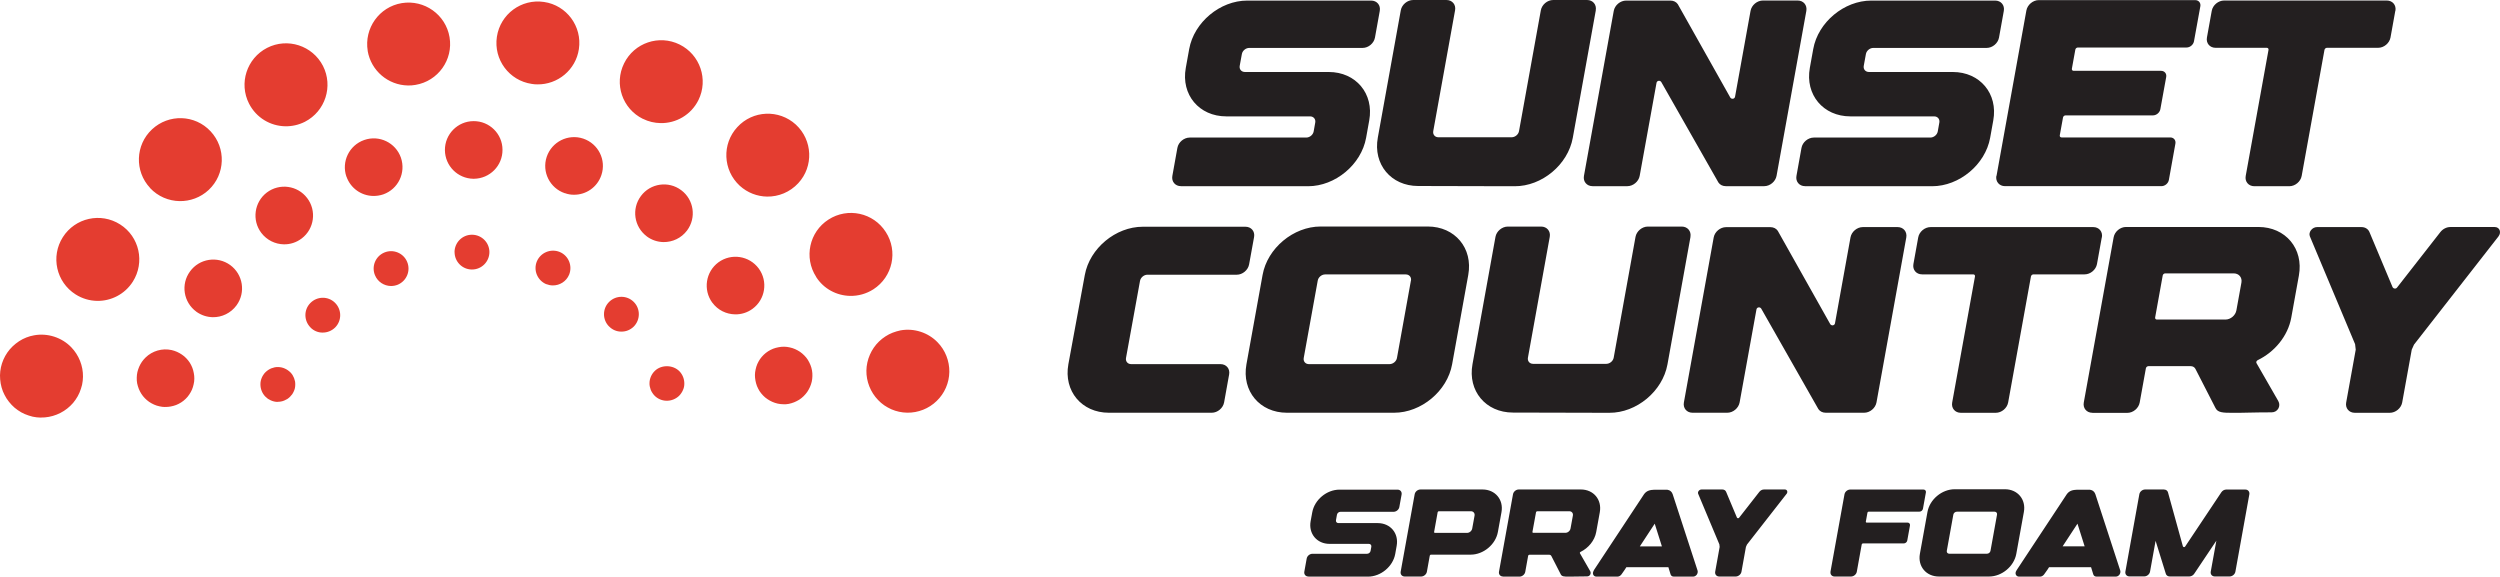
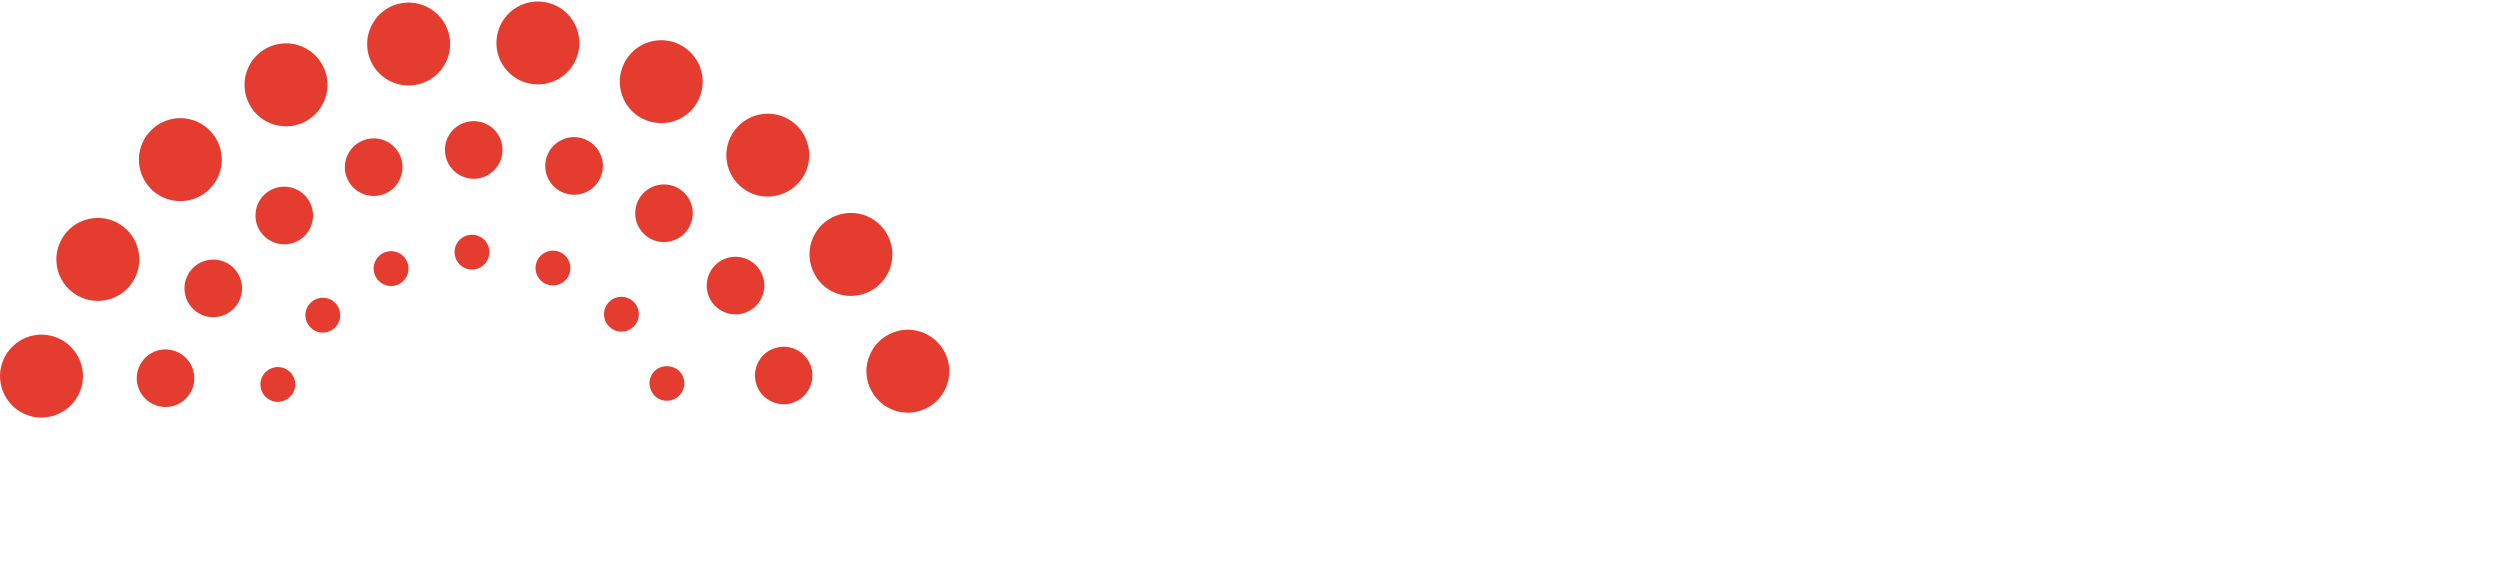
<svg xmlns="http://www.w3.org/2000/svg" viewBox="0 0 431.99 99.64">
-   <path d="m226.08,99.62c-.47,0-.78-.37-.7-.83l.41-2.27c.08-.46.53-.83,1-.83h9.44c.28,0,.55-.22.6-.5l.13-.71c.05-.28-.14-.5-.42-.5h-6.79c-2.2,0-3.67-1.76-3.28-3.92l.28-1.53c.39-2.17,2.5-3.92,4.7-3.92h10.04c.47,0,.78.37.7.84l-.39,2.16c-.08.46-.53.83-1,.83h-9.18c-.28,0-.55.22-.6.5l-.17.95c-.05.28.14.5.42.5h6.79c2.2,0,3.67,1.76,3.28,3.92l-.25,1.41c-.39,2.17-2.5,3.92-4.7,3.92h-10.29l-.02-.02Zm32.75-7.7c-.39,2.17-2.5,3.92-4.7,3.92h-6.87c-.09,0-.18.08-.2.17l-.5,2.78c-.08.46-.53.83-1,.83h-2.83c-.47,0-.78-.37-.7-.83l2.42-13.38c.08-.46.53-.83,1-.83h10.72c2.2,0,3.67,1.76,3.28,3.92,0,0-.62,3.42-.62,3.42Zm-4.66-3.58h-5.55c-.09,0-.18.08-.2.17l-.61,3.4c-.02.09.05.17.14.17h5.55c.42,0,.81-.33.89-.74l.41-2.25c.07-.41-.21-.75-.62-.75h-.01Zm5.55,11.28c-.47,0-.78-.37-.7-.83l2.42-13.38c.08-.46.53-.83,1-.83h10.72c2.2,0,3.67,1.76,3.28,3.93l-.62,3.42c-.27,1.49-1.35,2.77-2.71,3.44-.1.05-.15.16-.1.24l1.77,3.08c.23.42-.06.91-.53.91-1.48,0-2.39.05-3,.04-1.03.02-1.37-.03-1.56-.4l-1.62-3.16c-.07-.14-.21-.22-.38-.22h-3.43c-.09,0-.18.08-.2.17l-.5,2.78c-.08.46-.53.83-1,.83h-2.84v-.02Zm5.08-7.72c-.02.09.05.17.14.17h5.55c.42,0,.81-.33.89-.74l.41-2.25c.07-.41-.2-.74-.62-.74h-5.55c-.09,0-.18.08-.2.17l-.62,3.4h0Zm10.58,6.68l8.71-13.19c.44-.6,1.01-.74,1.78-.77h0s0,.01.01.01h0c.21-.02.44-.02.69-.01h1.43s.75-.02,1.03.77l4.3,13.19c.07.22.02.48-.12.7-.15.21-.38.35-.6.35h-3.43c-.24,0-.43-.15-.51-.38l-.38-1.24h-7.26l-.29.45-.56.8c-.17.23-.44.38-.7.38h-3.62c-.25,0-.47-.13-.56-.35s-.05-.48.11-.7h-.03Zm7.98-4.17h3.81l-1.24-3.92-2.57,3.92Zm25.35-9.07l-6.84,8.76c-.06.14-.12.27-.18.41l-.77,4.28c-.08.46-.53.83-1,.83h-2.84c-.47,0-.78-.37-.7-.83l.77-4.28c-.02-.15-.03-.3-.05-.45l-3.66-8.73c-.14-.33.18-.75.58-.75h3.6c.3,0,.55.16.65.41l1.86,4.43c.06.15.27.18.37.06l3.51-4.49c.2-.26.51-.41.81-.41h3.6c.39,0,.56.42.3.76h0Zm7.59,13.45l2.42-13.37c.08-.46.53-.83,1-.83h12.65c.28,0,.47.22.42.49l-.51,2.83c-.05.28-.32.5-.6.5h-8.79c-.09,0-.18.08-.2.17l-.28,1.55c-.02.09.05.17.14.17h7.07c.28,0,.47.23.42.5l-.47,2.6c-.05.28-.32.5-.6.5h-7.07c-.09,0-.18.08-.2.17l-.85,4.72c-.08.46-.53.83-1,.83h-2.84c-.47,0-.78-.37-.7-.83h0Zm33.42-10.33l-1.31,7.24c-.39,2.17-2.5,3.92-4.7,3.92h-8.68c-2.2,0-3.67-1.76-3.28-3.92l1.31-7.24c.39-2.17,2.5-3.92,4.7-3.92h8.68c2.2,0,3.67,1.76,3.28,3.92Zm-4.64.46c.05-.28-.14-.5-.42-.5h-6.53c-.28,0-.55.22-.6.5l-1.13,6.26c-.05.28.14.5.42.5h6.53c.28,0,.55-.22.6-.5l1.13-6.26Zm3.35,9.66l8.71-13.19c.44-.6,1.01-.74,1.78-.77h0c.21,0,.44,0,.69,0h1.43s.75-.02,1.03.77l4.3,13.19c.07.22.02.48-.12.7-.15.21-.38.35-.6.35h-3.43c-.24,0-.43-.15-.51-.38l-.38-1.24h-7.26l-.29.45-.57.8c-.17.23-.44.38-.7.38h-3.62c-.25,0-.47-.13-.56-.35s-.05-.48.11-.7h0Zm7.98-4.17h3.81l-1.24-3.92-2.57,3.92Zm17.53-9.82c.33,0,.6.19.68.49l2.57,9.3c.05.18.29.22.39.07l6.25-9.37c.19-.3.53-.49.86-.49h3.29c.47,0,.78.37.7.83l-2.41,13.36c-.08.46-.53.83-1,.83h-2.56c-.47,0-.78-.37-.7-.83l.97-5.35-3.81,5.69c-.19.3-.53.49-.86.49h-3.39c-.33,0-.6-.19-.68-.49l-1.76-5.67-.96,5.32c-.08.46-.53.83-1,.83h-2.56c-.47,0-.78-.37-.7-.83l2.41-13.36c.08-.46.53-.83,1-.83h3.29-.02Zm-169.87-52.42c-1,0-1.67-.8-1.49-1.78l.87-4.84c.18-.98,1.13-1.78,2.14-1.78h20.13c.6,0,1.18-.48,1.28-1.07l.27-1.52c.11-.59-.29-1.07-.89-1.07h-14.48c-4.7,0-7.84-3.75-7-8.37l.59-3.27c.84-4.62,5.33-8.37,10.03-8.37h21.41c1,0,1.67.8,1.49,1.79l-.83,4.61c-.18.98-1.13,1.78-2.13,1.78h-19.59c-.6,0-1.18.48-1.28,1.07l-.37,2.02c-.11.59.29,1.07.9,1.07h14.48c4.7,0,7.84,3.75,7,8.37l-.54,3c-.83,4.62-5.33,8.37-10.03,8.37h-21.96ZM275.75,1.78l-3.98,22.04c-.84,4.63-5.33,8.38-10.04,8.36h-.95l-15.73-.04c-4.69,0-7.81-3.75-6.97-8.36l3.97-22c.18-.98,1.13-1.78,2.14-1.78h5.75c1,0,1.67.8,1.49,1.78l-3.77,20.87c-.11.59.29,1.07.89,1.07h12.65c.6,0,1.18-.48,1.28-1.07l3.77-20.87c.18-.98,1.13-1.78,2.13-1.78h5.86c1,0,1.67.8,1.5,1.78h.01Zm10.49,12.54l-2.91,16.07c-.18.98-1.13,1.78-2.13,1.78h-6.01c-1,0-1.67-.8-1.49-1.78l5.15-28.51c.18-.98,1.13-1.78,2.14-1.78h7.66c.53,0,1,.23,1.27.63l9.07,16.13c.23.34.75.25.82-.15l2.68-14.84c.18-.98,1.13-1.78,2.13-1.78h6.01c1,0,1.67.8,1.5,1.79l-5.15,28.51c-.18.98-1.13,1.78-2.13,1.78h-6.64c-.54,0-1-.23-1.27-.63l-9.88-17.37c-.23-.34-.75-.25-.82.15Zm25.67,17.85c-1,0-1.67-.8-1.49-1.78l.87-4.84c.18-.98,1.13-1.78,2.14-1.78h20.13c.6,0,1.18-.48,1.28-1.07l.27-1.52c.11-.59-.29-1.07-.89-1.07h-14.48c-4.7,0-7.84-3.75-7.01-8.37l.59-3.27c.83-4.62,5.33-8.37,10.03-8.37h21.41c1,0,1.67.8,1.49,1.79l-.83,4.61c-.18.98-1.13,1.78-2.13,1.78h-19.59c-.6,0-1.18.48-1.28,1.07l-.37,2.02c-.11.59.29,1.07.9,1.07h14.48c4.7,0,7.84,3.75,7,8.37l-.54,3c-.83,4.62-5.33,8.37-10.03,8.37h-21.96.01Zm33.08-1.78l5.16-28.58c.18-.98,1.14-1.79,2.14-1.79h27.03c.6,0,1,.48.89,1.07l-1.1,6.05c-.11.59-.68,1.07-1.28,1.07h-18.79c-.2,0-.39.16-.43.36l-.6,3.31c-.03.2.1.36.3.36h15.11c.6,0,1,.48.89,1.07l-1.01,5.56c-.11.59-.68,1.07-1.28,1.07h-15.11c-.2,0-.39.16-.43.36l-.56,3.09c-.03.2.1.36.3.36h18.79c.6,0,1,.48.89,1.07l-1.13,6.28c-.11.59-.68,1.07-1.28,1.07h-27.03c-1,0-1.67-.8-1.5-1.78h.03ZM413.9,1.87l-.83,4.61c-.18.98-1.13,1.78-2.13,1.78h-8.85c-.2,0-.39.16-.43.36l-3.94,21.78c-.18.98-1.13,1.78-2.13,1.78h-6.05c-1,0-1.67-.8-1.49-1.78l3.94-21.78c.04-.2-.1-.36-.3-.36h-8.85c-1,0-1.67-.8-1.49-1.78l.83-4.61c.18-.98,1.13-1.78,2.14-1.78h28.11c1,0,1.66.8,1.49,1.78h-.02Zm-229.29,61.07l2.84-15.42c.84-4.61,5.33-8.34,10.02-8.34h17.74c1,0,1.67.8,1.49,1.78l-.86,4.73c-.18.98-1.13,1.78-2.13,1.78h-15.44c-.6,0-1.17.48-1.28,1.07l-2.42,13.31c-.11.59.29,1.07.89,1.07h15.44c1,0,1.67.8,1.49,1.78l-.87,4.84c-.18.98-1.13,1.78-2.13,1.78h-17.78c-4.71,0-7.84-3.76-7-8.38h0Zm69.1-15.43l-2.79,15.44c-.83,4.62-5.33,8.37-10.03,8.37h-18.51c-4.7,0-7.84-3.75-7-8.37l2.79-15.44c.83-4.62,5.33-8.37,10.03-8.37h18.51c4.7,0,7.84,3.75,7,8.37Zm-9.9.98c.11-.59-.29-1.07-.89-1.07h-13.94c-.6,0-1.18.48-1.28,1.07l-2.42,13.36c-.11.59.29,1.07.89,1.07h13.94c.6,0,1.18-.48,1.28-1.07l2.41-13.36h0Zm48.3-7.56l-3.98,22.04c-.84,4.63-5.33,8.38-10.04,8.36h-.95l-15.73-.04c-4.69-.01-7.81-3.75-6.97-8.36l3.97-22c.18-.98,1.13-1.78,2.14-1.78h5.75c1,0,1.67.8,1.49,1.78l-3.77,20.87c-.11.59.29,1.07.89,1.07h12.65c.6,0,1.18-.48,1.28-1.07l3.77-20.87c.18-.98,1.13-1.78,2.13-1.78h5.86c1,0,1.67.8,1.5,1.78h.01Zm11.4,12.54l-2.91,16.07c-.18.98-1.13,1.78-2.13,1.78h-6.01c-1,0-1.67-.8-1.49-1.78l5.15-28.51c.18-.98,1.13-1.78,2.14-1.78h7.66c.53,0,1,.23,1.27.63l9.07,16.13c.23.34.75.25.82-.15l2.68-14.84c.18-.98,1.13-1.78,2.13-1.78h6.01c1,0,1.67.8,1.5,1.79l-5.15,28.51c-.18.98-1.13,1.78-2.13,1.78h-6.64c-.54,0-1-.23-1.27-.63l-9.88-17.37c-.23-.34-.75-.25-.82.15Zm59.67-12.45l-.83,4.61c-.18.98-1.13,1.78-2.13,1.78h-8.85c-.2,0-.39.16-.43.36l-3.94,21.78c-.18.98-1.13,1.78-2.13,1.78h-6.05c-1,0-1.67-.8-1.49-1.78l3.94-21.78c.04-.2-.1-.36-.3-.36h-8.85c-1,0-1.67-.8-1.49-1.78l.83-4.61c.18-.98,1.13-1.78,2.14-1.78h28.11c1,0,1.66.8,1.49,1.78h-.02Zm-1.62,30.31c-1,0-1.67-.8-1.49-1.78l5.16-28.55c.18-.98,1.13-1.78,2.13-1.78h22.88c4.7,0,7.84,3.75,7,8.38l-1.32,7.3c-.58,3.17-2.88,5.92-5.79,7.33-.21.1-.32.34-.22.51l3.77,6.56c.5.89-.12,1.95-1.14,1.95-3.15,0-5.11.1-6.4.08-2.2.03-2.93-.06-3.33-.86l-3.45-6.73c-.15-.29-.45-.47-.81-.47h-7.32c-.2,0-.39.17-.43.37l-1.07,5.92c-.18.98-1.13,1.78-2.13,1.78h-6.05.01Zm10.84-16.47c-.03.2.1.36.3.36h11.84c.89,0,1.74-.71,1.9-1.59l.87-4.8c.16-.88-.43-1.59-1.33-1.59h-11.84c-.2,0-.39.16-.43.36l-1.31,7.26Zm59.33-14.01l-14.6,18.7c-.13.29-.26.58-.39.87l-1.65,9.13c-.18.98-1.13,1.78-2.14,1.78h-6.05c-1,0-1.67-.8-1.49-1.78l1.65-9.13c-.03-.32-.07-.63-.11-.95l-7.81-18.62c-.3-.71.39-1.61,1.23-1.61h7.68c.64,0,1.17.33,1.39.88l3.97,9.46c.14.32.57.39.78.12l7.49-9.59c.43-.55,1.08-.88,1.72-.88h7.68c.84,0,1.2.9.65,1.61h0Z" fill="#231f20" />
  <path d="m47.96,69.45c-.19,0-.39-.03-.58-.07s-.38-.11-.57-.19c-.18-.08-.35-.17-.52-.28-.16-.12-.31-.25-.45-.39-.55-.57-.85-1.35-.84-2.14,0-.19.02-.39.06-.58s.11-.38.19-.57c.08-.18.17-.35.29-.51.1-.16.23-.31.38-.45s.3-.25.46-.36c.17-.11.35-.2.52-.27.19-.07.38-.13.57-.17.38-.07.79-.06,1.17.02.2.04.39.11.57.19s.35.17.52.29c.16.12.31.23.45.37s.26.3.37.46c.1.17.18.35.26.52.07.19.13.38.17.57.04.19.04.39.04.58,0,.2-.02.39-.06.6-.04.19-.11.38-.19.55s-.17.35-.28.51c-.12.16-.25.31-.39.45s-.3.26-.46.37c-.17.1-.35.18-.52.26s-.37.13-.57.17c-.19.03-.38.06-.58.05v.02Zm5.72-12.84c-1.18-1.16-1.22-3.06-.05-4.25h0c1.16-1.18,3.06-1.22,4.25-.05h0c1.18,1.16,1.22,3.06.05,4.26h0c-.61.61-1.41.91-2.21.9h0c-.74,0-1.48-.29-2.05-.86Zm51.56-.2c-1.17-1.17-1.16-3.09.02-4.25h0c1.19-1.17,3.09-1.16,4.26.02h0c1.17,1.17,1.15,3.09-.02,4.26h0c-.61.59-1.38.88-2.17.86h0c-.76,0-1.52-.31-2.09-.9h0Zm-40.43-8.82c-.66-1.53.06-3.3,1.59-3.95h0c1.53-.65,3.31.07,3.95,1.6h0c.65,1.53-.07,3.29-1.6,3.95h0c-.4.16-.82.24-1.22.23h0c-1.15-.02-2.25-.71-2.72-1.83Zm29.59,1.52c-1.54-.65-2.27-2.41-1.63-3.95h0c.65-1.52,2.4-2.25,3.95-1.62h0c1.52.63,2.25,2.4,1.62,3.93h0c-.49,1.17-1.64,1.87-2.83,1.85h0c-.37,0-.75-.08-1.1-.22h-.01Zm-15.86-5.53c0-1.66,1.34-3.02,3.01-3.02h0c1.66,0,3.01,1.33,3.02,2.99h0c0,1.66-1.34,3.02-3.01,3.02h-.06c-1.64-.03-2.94-1.36-2.95-2.99h-.01Zm36.65,25.67c-.8-.01-1.57-.34-2.11-.91-.14-.14-.26-.31-.37-.48-.1-.15-.2-.33-.27-.52-.06-.18-.12-.37-.16-.56s-.06-.39-.05-.58c.01-.8.36-1.57.92-2.11,1.13-1.11,3.15-1.07,4.26.07.55.57.85,1.35.84,2.14,0,.19-.02.39-.06.58s-.11.38-.19.55c-.08.19-.17.35-.29.52-.12.16-.23.33-.38.46-.58.55-1.36.85-2.14.84Zm-86.67,1.08c-.33,0-.66-.05-.97-.12-.32-.07-.63-.16-.93-.3-.29-.13-.58-.29-.85-.47-.26-.18-.51-.4-.74-.63s-.43-.49-.61-.77c-.17-.27-.32-.56-.44-.86-.12-.31-.21-.62-.28-.94-.06-.32-.08-.65-.07-.98s.04-.65.11-.96c.08-.32.18-.63.31-.93s.29-.58.47-.85c.18-.26.4-.51.63-.74,1.17-1.15,2.89-1.65,4.51-1.29.32.07.63.18.93.31.29.13.58.29.84.47.28.18.53.4.75.63s.44.49.61.76c.17.28.32.56.44.87.12.31.2.62.26.94.07.32.09.65.09.97s-.04.66-.12.97c-.07.32-.16.63-.29.93-.13.29-.29.58-.47.84-.18.28-.4.53-.63.75s-.49.44-.77.61c-.27.17-.56.32-.86.44-.31.12-.63.2-.94.26-.32.06-.65.09-.96.08h-.02Zm5.41-16.47c-2.23-1.62-2.72-4.74-1.1-6.95h0c1.61-2.23,4.72-2.72,6.95-1.11h0c2.22,1.62,2.71,4.73,1.1,6.95h0c-.99,1.36-2.55,2.09-4.12,2.06h0c-.99-.02-1.97-.33-2.84-.95h0Zm89.15-1.56c-1.62-2.22-1.15-5.33,1.06-6.97h0c2.22-1.62,5.33-1.15,6.97,1.07h0c1.62,2.21,1.15,5.33-1.07,6.96h0c-.91.67-1.97.98-3.02.96h0c-1.51-.03-2.98-.72-3.93-2.02h0Zm-77.92-12.05c-1.66-2.18-1.24-5.31.94-6.98h0c2.2-1.66,5.32-1.24,6.98.96h0c1.66,2.18,1.24,5.31-.94,6.97h0c-.93.71-2.02,1.04-3.1,1.02h0c-1.47-.03-2.92-.71-3.88-1.97Zm66.6.59c-2.2-1.65-2.66-4.76-1.01-6.97h0c1.63-2.2,4.76-2.66,6.96-1.01h0c2.2,1.63,2.66,4.76,1.01,6.97h0c-1,1.33-2.53,2.02-4.08,2h0c-1.01-.02-2.02-.34-2.89-.99h.01Zm-51.9-10.31c-.89-2.6.47-5.43,3.08-6.34h0c2.59-.91,5.43.46,6.34,3.06h0c.89,2.6-.47,5.43-3.06,6.34h0c-.57.19-1.16.28-1.73.27h0c-2.03-.03-3.91-1.31-4.62-3.34h0Zm37.75,2.86c-2.6-.87-4.01-3.69-3.14-6.29h0c.88-2.61,3.7-4.02,6.31-3.15h0c2.61.88,4.02,3.69,3.14,6.3h0c-.71,2.12-2.68,3.44-4.8,3.4h0c-.49,0-1-.09-1.5-.27h0Zm-20.73-7.45c-.02-2.75,2.2-5,4.95-5.01h0c2.75-.02,5,2.2,5,4.95h0c.02,2.75-2.19,4.98-4.94,5.01h-.11c-2.7-.05-4.88-2.24-4.9-4.95Zm58.47,43.91c-.33,0-.66-.04-.98-.11-.32-.07-.63-.18-.93-.31-.29-.13-.58-.29-.84-.47-.28-.18-.53-.4-.75-.63-.22-.23-.43-.49-.61-.76-.17-.28-.32-.58-.44-.87-.12-.31-.2-.63-.26-.94-.06-.32-.09-.65-.09-.96s.05-.66.12-.97c.07-.32.16-.63.29-.93.13-.29.29-.58.47-.85.18-.26.4-.51.63-.74.23-.22.49-.43.77-.61.27-.17.56-.32.86-.44.31-.12.62-.2.94-.26.64-.13,1.31-.12,1.94.03.32.07.63.16.93.3.29.13.58.29.85.47.26.18.51.4.74.63.23.23.44.49.61.76.17.28.32.58.44.87.12.31.22.63.27.94.06.32.08.65.07.98s-.04.65-.11.96c-.07.32-.18.63-.31.93-.13.29-.29.58-.47.85-.18.26-.4.51-.63.74-.23.22-.49.44-.76.61-.28.17-.58.32-.87.44-.31.12-.63.22-.94.28-.32.06-.65.08-.96.07h.02Zm-128.31,2.31c-.47,0-.94-.07-1.39-.16-.45-.11-.91-.26-1.34-.44-.43-.18-.84-.41-1.22-.68-.39-.26-.75-.57-1.07-.91-.32-.34-.62-.71-.88-1.11-.25-.4-.46-.81-.64-1.24-.17-.45-.3-.89-.38-1.35-.08-.47-.12-.94-.12-1.41.03-1.88.82-3.71,2.19-5.02.34-.32.71-.62,1.11-.88.38-.25.81-.47,1.24-.64s.89-.3,1.35-.38c2.33-.43,4.8.37,6.43,2.07,1.31,1.35,2.05,3.22,2.02,5.09,0,.47-.07.94-.16,1.4-.11.45-.26.9-.44,1.34-.18.43-.41.83-.68,1.22-.26.39-.57.75-.91,1.07-1.35,1.31-3.22,2.05-5.11,2.02h0Zm6.02-21.29c-3.34-2.12-4.33-6.55-2.2-9.89h0c2.12-3.34,6.55-4.33,9.9-2.2h0c3.34,2.12,4.31,6.55,2.19,9.89h0c-1.39,2.18-3.76,3.36-6.17,3.32h0c-1.28-.02-2.57-.39-3.72-1.12Zm127.97-3.03c-2.15-3.33-1.19-7.77,2.13-9.9h0c3.33-2.15,7.77-1.19,9.9,2.15h0c2.15,3.32,1.19,7.75-2.14,9.9h0c-1.24.79-2.63,1.16-4,1.14h0c-2.32-.04-4.57-1.19-5.9-3.28h0Zm-115.1-15.37c-2.7-2.89-2.55-7.42.34-10.12h0c2.89-2.7,7.42-2.56,10.12.34h0c2.7,2.89,2.56,7.42-.33,10.13h0c-1.42,1.32-3.23,1.96-5.03,1.93h0c-1.86-.03-3.73-.79-5.11-2.27h.01Zm101.89-.38c-2.91-2.69-3.1-7.22-.42-10.12h0c2.67-2.92,7.2-3.11,10.12-.44h0c2.91,2.69,3.1,7.22.42,10.12h0c-1.45,1.57-3.43,2.35-5.4,2.32h0c-1.69-.03-3.37-.65-4.72-1.88Zm-84.78-14.17c-1.8-3.52-.41-7.84,3.12-9.65h0c3.52-1.8,7.84-.4,9.65,3.12h0c1.79,3.52.4,7.84-3.12,9.65h0c-1.09.55-2.25.8-3.39.78h0c-2.56-.04-5.01-1.46-6.26-3.9Zm68.05,2.62c-3.55-1.75-5.01-6.04-3.25-9.59h0c1.75-3.56,6.04-5.01,9.59-3.26h0c3.54,1.75,5.01,6.04,3.26,9.6h0c-1.27,2.56-3.87,4.04-6.56,3.98h0c-1.03-.02-2.06-.25-3.04-.74h0Zm-47.55-11.75c-.64-3.9,1.98-7.6,5.88-8.25h0c3.9-.64,7.6,1.98,8.26,5.88h0c.66,3.9-1.98,7.6-5.89,8.25h0c-.45.08-.88.11-1.31.1h0c-3.4-.06-6.36-2.53-6.95-5.99h0Zm28.35,5.71c-3.92-.57-6.62-4.22-6.03-8.14h0c.59-3.92,4.23-6.61,8.15-6.02h0c3.91.57,6.61,4.23,6.02,8.14h0c-.53,3.59-3.66,6.16-7.19,6.1h0c-.32,0-.63-.02-.95-.08Zm64.87,56.81c-.47,0-.94-.07-1.4-.16-.46-.1-.9-.24-1.34-.43-.43-.2-.84-.42-1.22-.68-.39-.27-.75-.58-1.07-.92-1.31-1.35-2.05-3.22-2.02-5.09s.84-3.73,2.19-5.03c.33-.32.71-.62,1.1-.87.39-.26.81-.47,1.24-.64.45-.17.89-.3,1.35-.4,2.34-.43,4.8.37,6.43,2.07,1.32,1.35,2.05,3.22,2.02,5.11-.03,1.89-.82,3.71-2.19,5.02-1.35,1.32-3.22,2.05-5.09,2.02h0Z" fill="#e43d30" />
</svg>